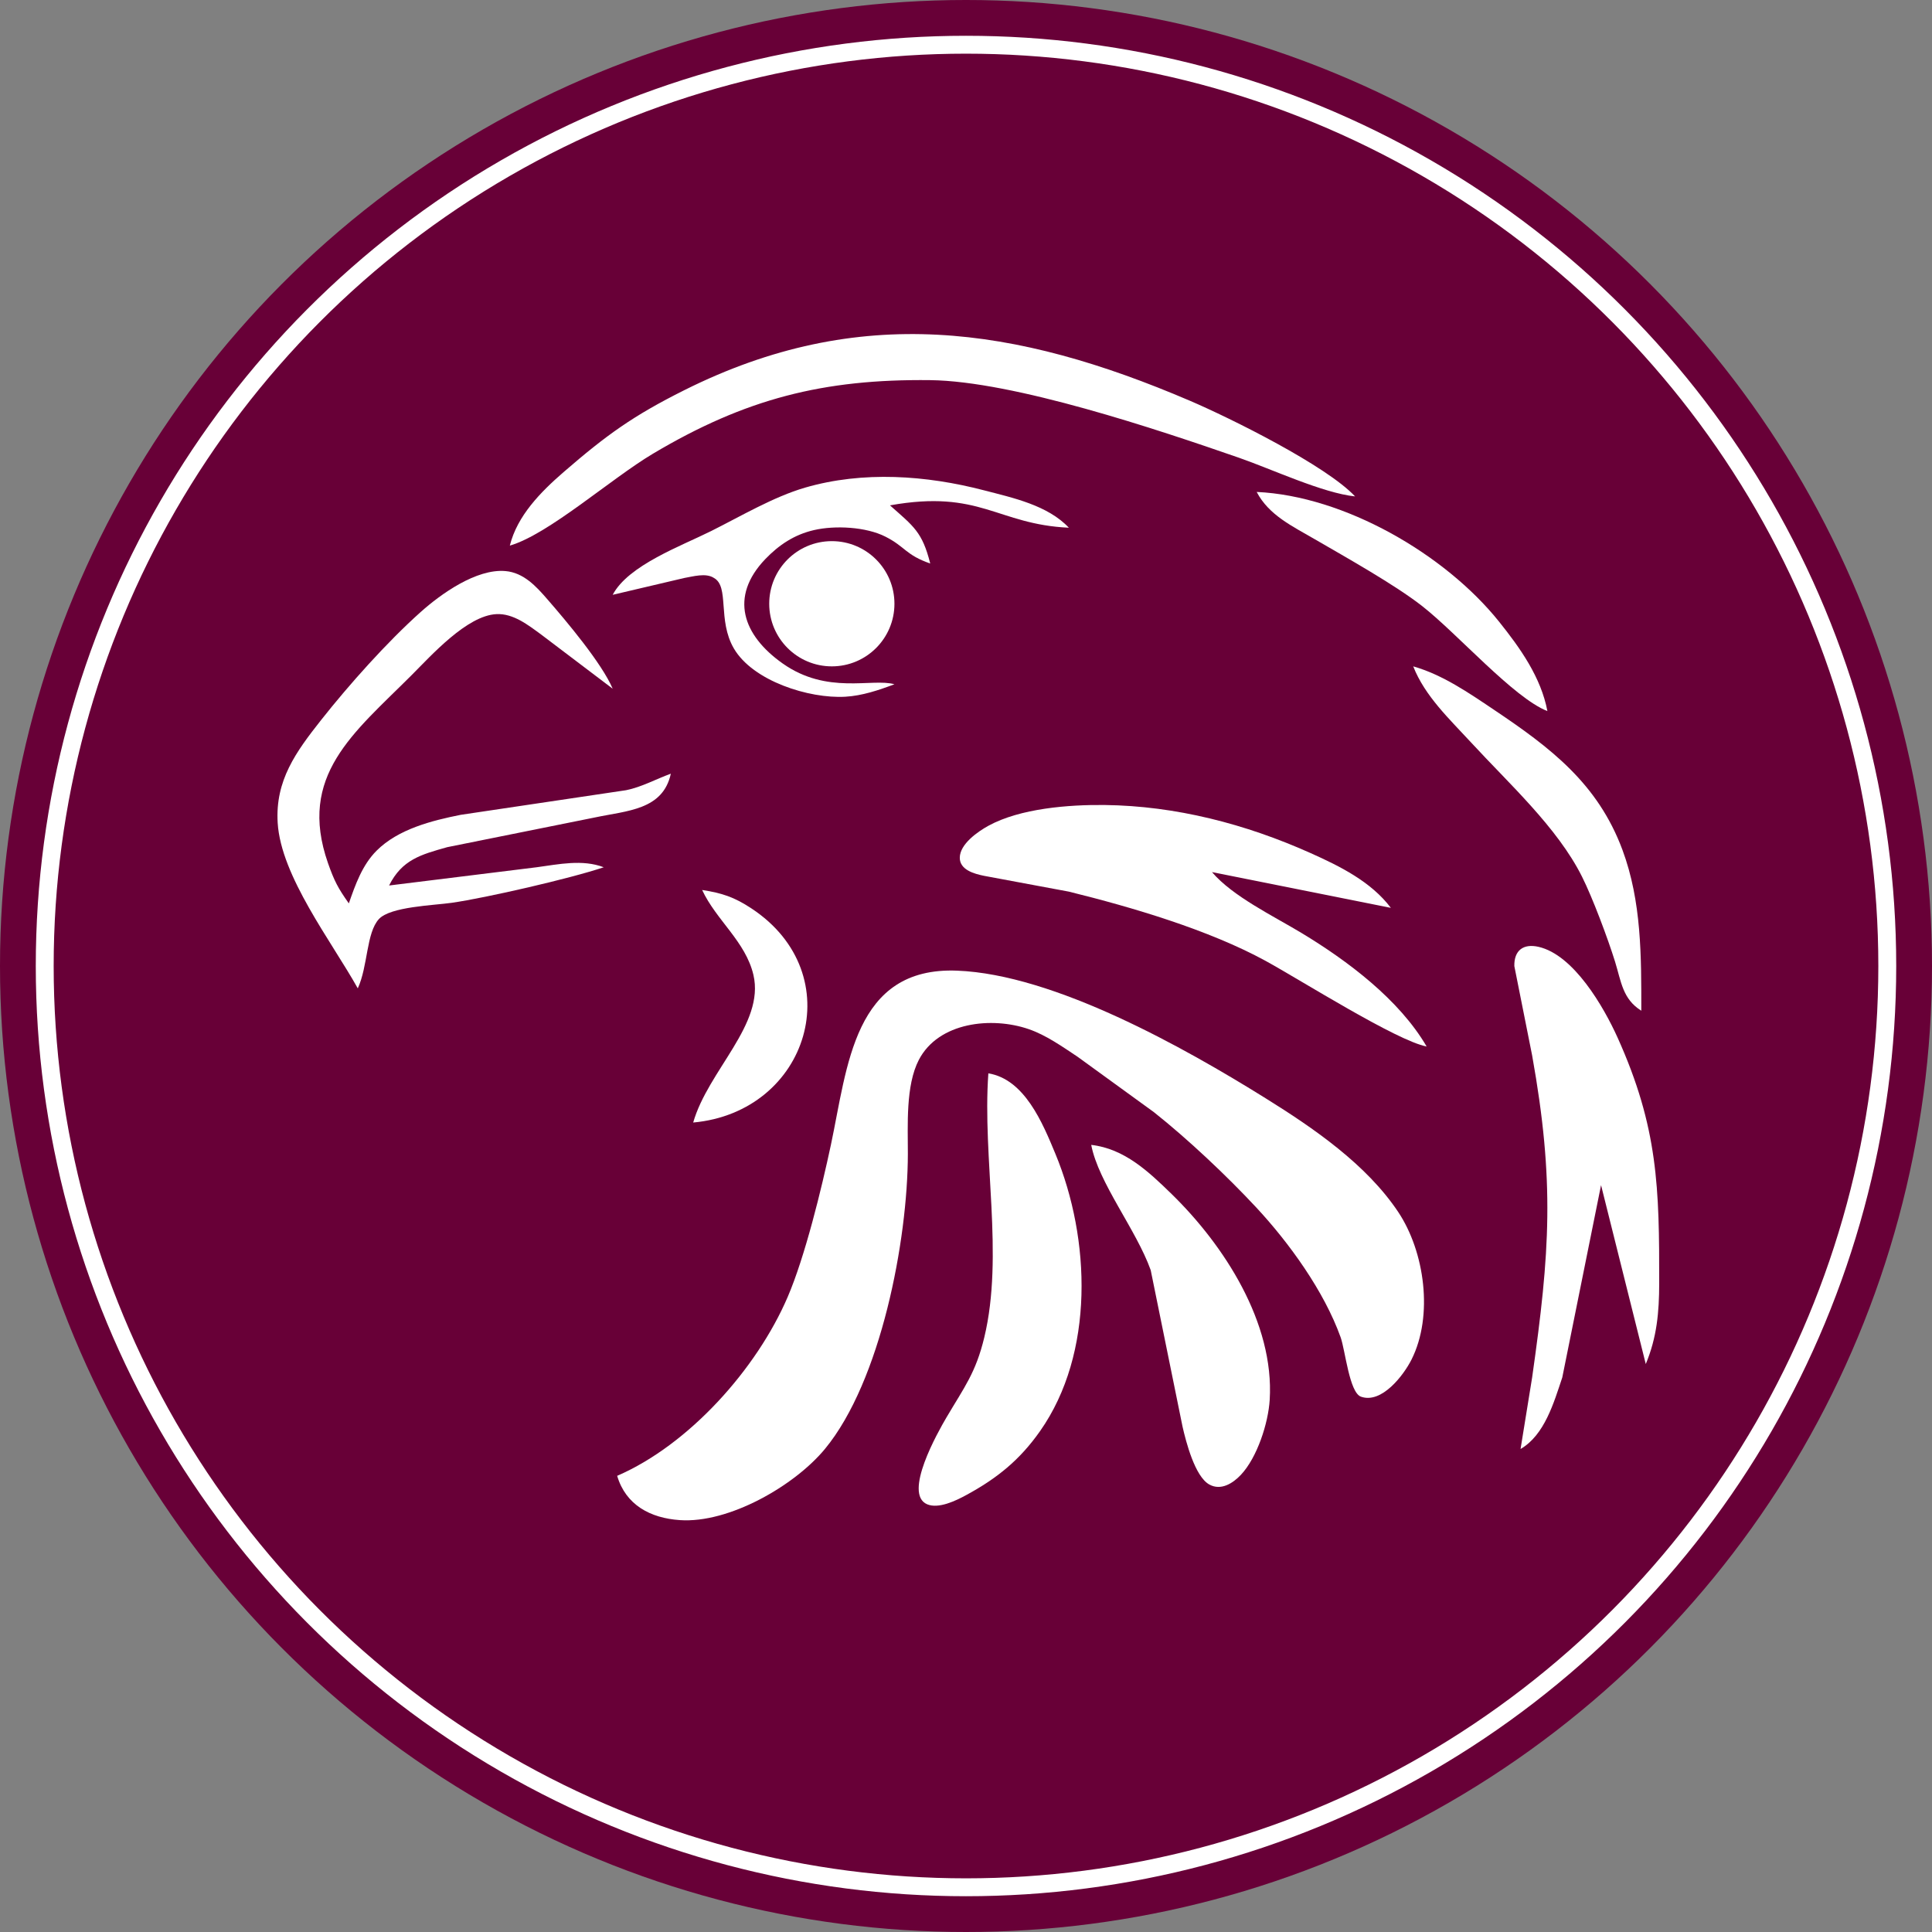
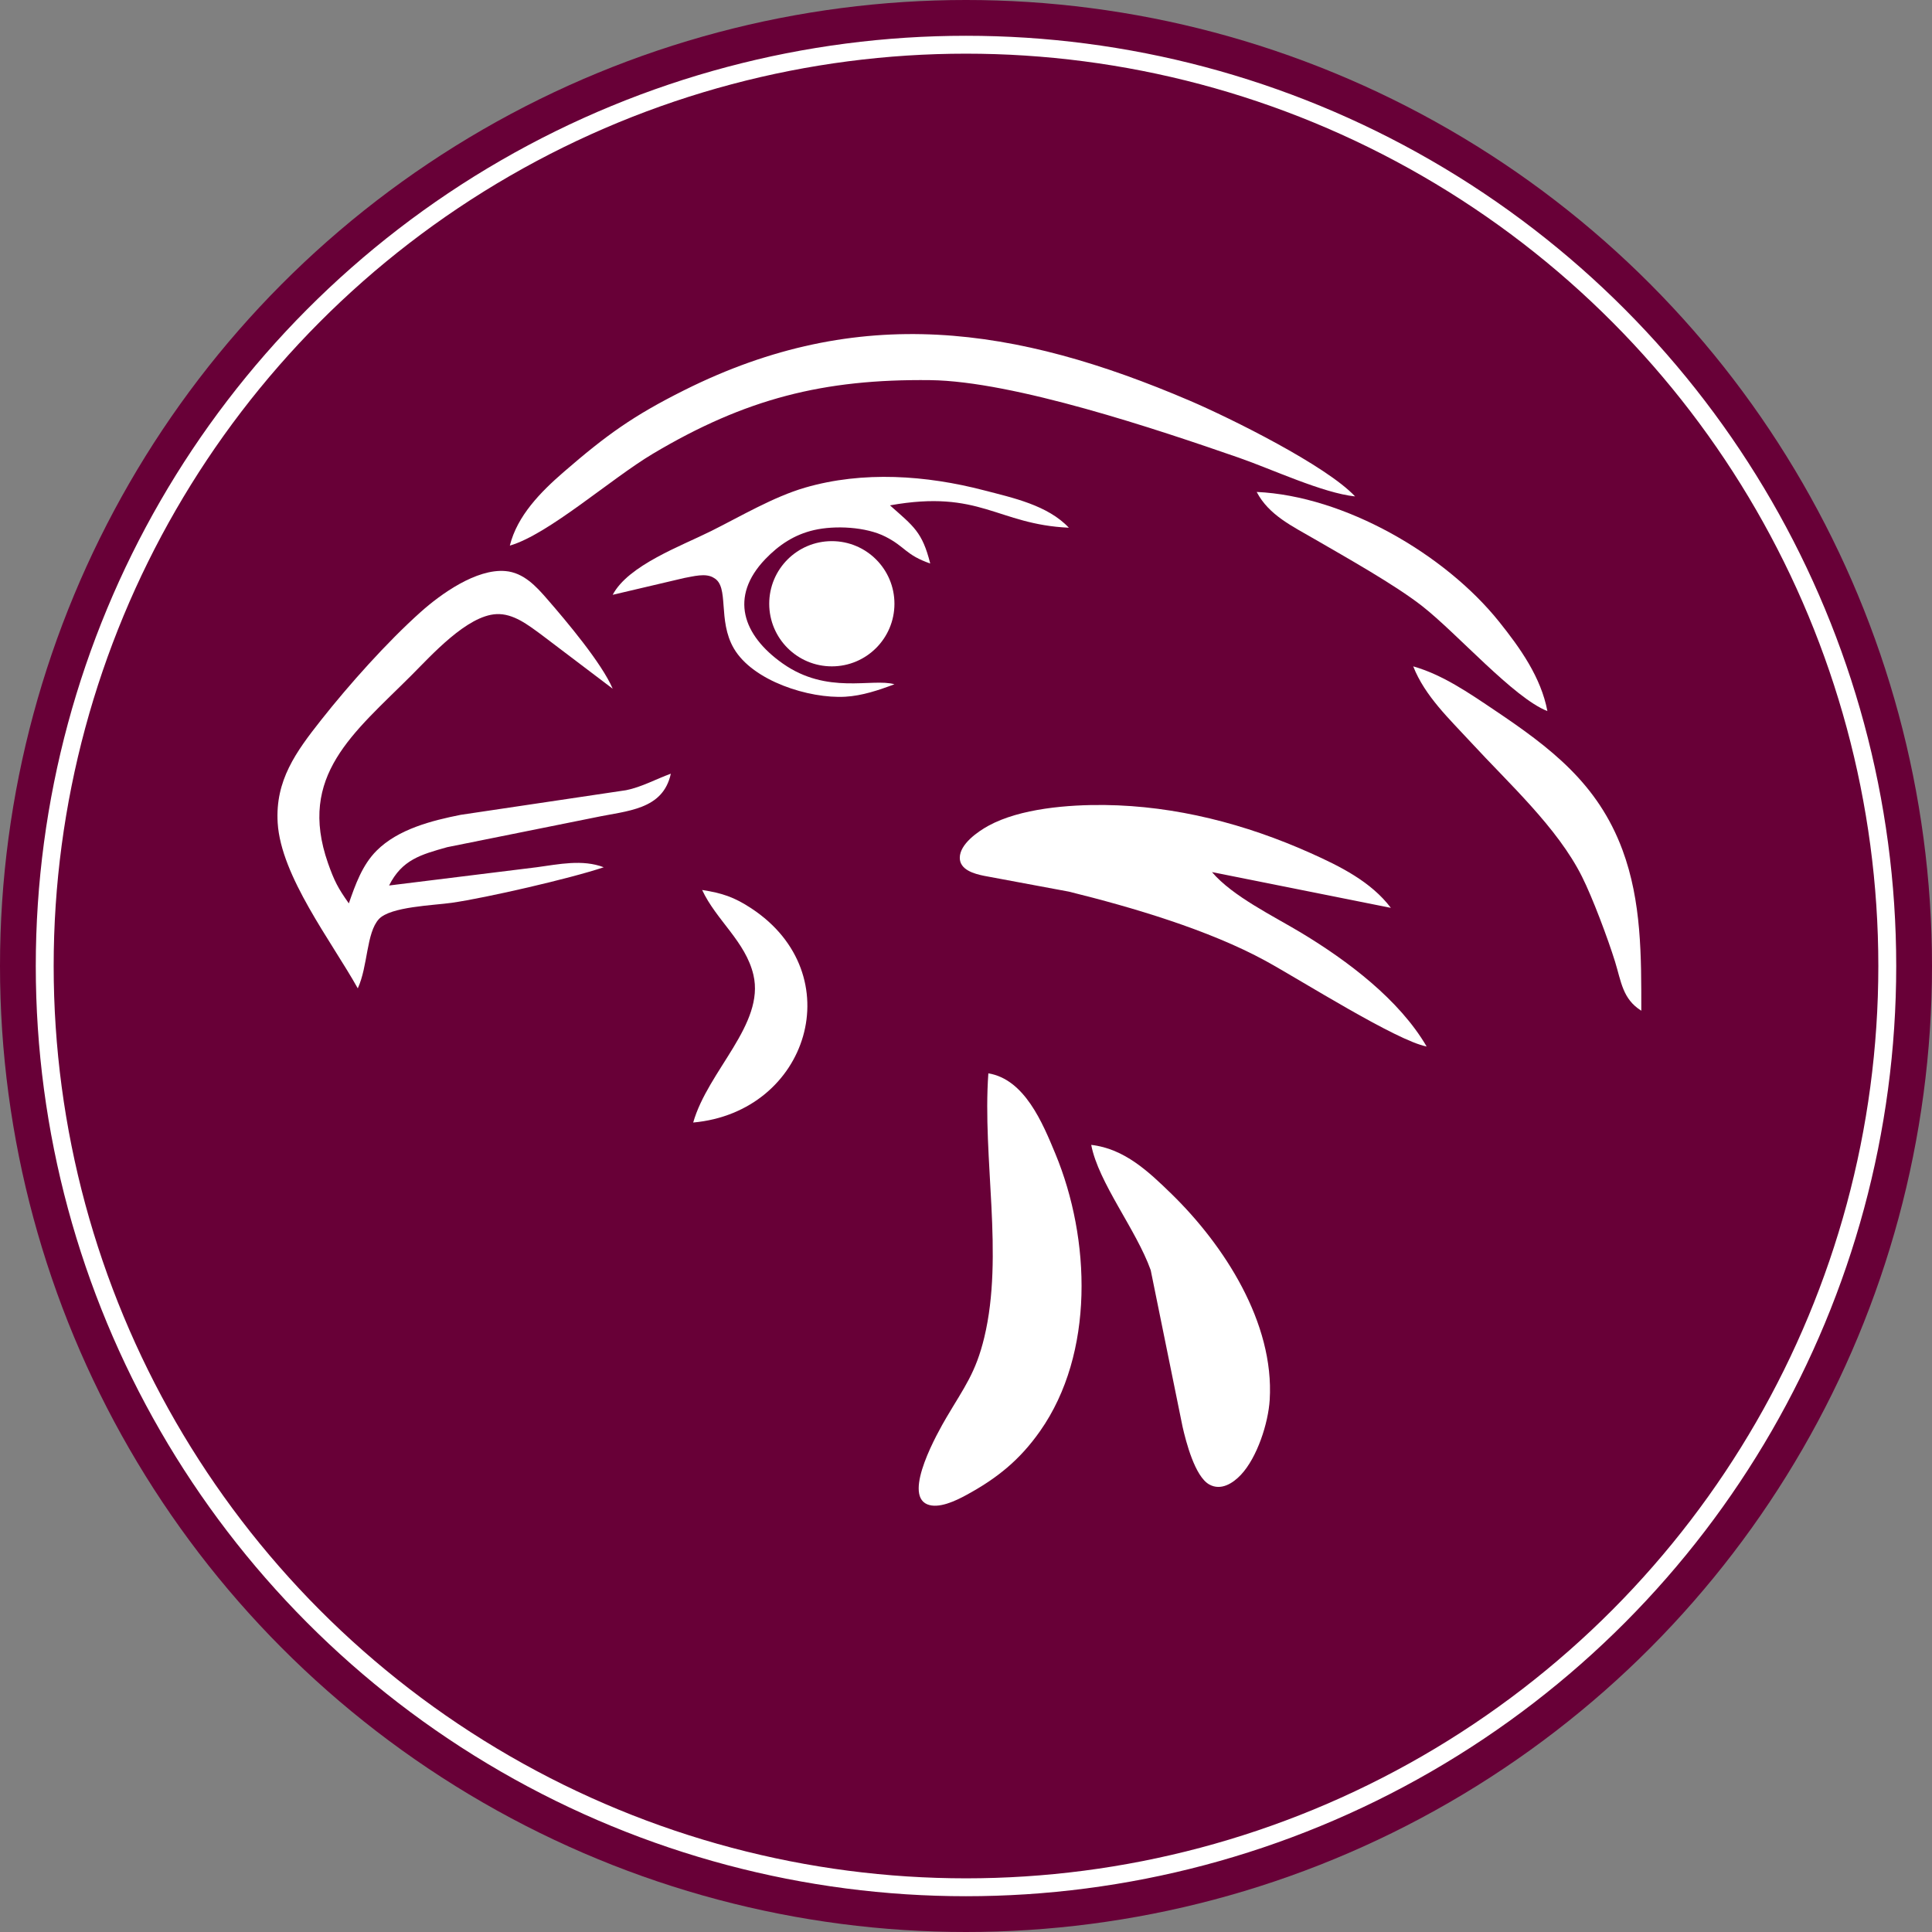
<svg xmlns="http://www.w3.org/2000/svg" width="432" height="432">
  <rect width="100%" height="100%" fill="#808080" stroke="none" />
  <circle cx="216" cy="216" r="216" fill="#680037" />
  <circle cx="216" cy="216" r="206" style="fill:none; stroke:white; stroke-width:4" />
  <g style="fill:white">
    <path id="01" d="M 262.00,267.01            C 273.72,278.45 284.96,295.78 283.91,313.00              283.59,318.24 281.10,325.92 277.47,329.77              275.69,331.67 272.99,333.39 270.39,331.93              267.19,330.14 265.20,322.44 264.42,319.00              264.42,319.00 257.30,284.00 257.30,284.00              254.07,274.96 245.61,264.45 244.00,256.00              251.42,256.84 256.83,261.97 262.00,267.01 Z" />
    <path id="02" d="M 235.99,258.00            C 243.86,276.99 244.79,302.60 232.56,320.00              228.01,326.47 222.94,330.57 216.00,334.33              213.77,335.54 209.87,337.45 207.31,336.36              201.87,334.04 209.72,320.20 211.60,317.00              215.62,310.17 218.19,306.97 220.10,299.00              224.50,280.65 219.63,259.03 221.00,240.00              229.12,241.34 233.13,251.10 235.99,258.00 Z" />
-     <path id="03" d="M 176.13,290.00            C 180.00,280.99 183.70,265.80 185.79,256.00              189.52,238.49 190.88,216.14 214.00,217.04              235.73,217.88 264.78,234.23 283.00,245.58              293.72,252.25 305.55,260.37 312.64,271.00              318.58,279.91 320.54,294.21 315.62,304.00              313.88,307.47 308.96,313.96 304.31,312.30              301.71,311.37 300.80,301.88 299.76,299.00              296.07,288.72 288.31,277.96 280.91,270.00              274.34,262.94 265.56,254.66 258.00,248.67              258.00,248.67 241.00,236.33 241.00,236.33              237.58,234.06 233.90,231.44 230.00,230.11              221.75,227.28 209.86,228.51 205.45,237.00              202.48,242.73 203.01,251.64 203.00,258.00              202.97,277.39 196.95,308.83 184.48,323.96              177.70,332.19 163.00,340.67 152.00,339.90              145.43,339.45 139.93,336.53 138.00,330.00              154.11,323.02 169.23,306.06 176.13,290.00 Z" />
-     <path id="04" d="M 342.59,308.00            C 346.57,280.03 347.65,264.22 342.59,236.00              342.59,236.00 338.61,216.02 338.61,216.02              338.53,212.52 340.62,210.94 344.00,211.71              351.90,213.50 358.60,225.16 361.69,232.00              370.78,252.16 371.03,265.64 371.00,287.00              370.99,293.41 370.49,299.03 368.00,305.00              368.00,305.00 358.00,265.00 358.00,265.00              358.00,265.00 349.33,308.00 349.33,308.00              347.44,313.64 345.38,320.87 340.00,324.00              340.00,324.00 342.59,308.00 342.59,308.00 Z" />
    <path id="05" d="M 168.00,203.11            C 190.34,217.81 180.85,248.65 155.00,251.00              158.33,239.35 171.04,229.05 168.47,218.00              166.73,210.54 160.13,205.74 157.00,199.00              161.47,199.70 164.16,200.58 168.00,203.11 Z" />
-     <path id="06" d="M 283.00,214.86            C 270.27,207.91 253.10,202.85 239.00,199.37              239.00,199.37 220.00,195.83 220.00,195.83              217.89,195.40 214.59,194.52 214.61,191.79              214.63,188.73 218.62,185.96 221.00,184.65              228.11,180.75 238.98,179.91 247.00,180.00              262.92,180.19 278.52,184.25 293.00,190.73              299.62,193.69 306.56,197.13 311.00,203.00              311.00,203.00 271.00,195.00 271.00,195.00              275.61,200.43 284.75,204.83 291.00,208.60              301.32,214.83 312.85,223.47 319.00,234.00              312.29,232.73 290.78,219.12 283.00,214.86 Z" />
+     <path id="06" d="M 283.00,214.86            C 270.27,207.91 253.10,202.85 239.00,199.37              239.00,199.37 220.00,195.83 220.00,195.83              217.89,195.40 214.59,194.52 214.61,191.79              214.63,188.73 218.62,185.96 221.00,184.65              228.11,180.75 238.98,179.91 247.00,180.00              262.92,180.19 278.52,184.25 293.00,190.73              299.62,193.69 306.56,197.13 311.00,203.00              311.00,203.00 271.00,195.00 271.00,195.00              275.61,200.43 284.75,204.83 291.00,208.60              301.32,214.83 312.85,223.47 319.00,234.00              312.29,232.73 290.78,219.12 283.00,214.86 " />
    <path id="07" d="M 334.00,158.67            C 346.72,167.20 357.26,175.20 362.77,190.00              367.08,201.58 367.00,213.86 367.00,226.00              362.81,223.38 362.51,219.50 361.12,215.00              359.52,209.86 356.11,200.74 353.73,196.00              348.20,184.97 337.33,175.15 328.92,166.00              324.14,160.81 318.61,155.66 316.00,149.00              322.56,150.87 328.38,154.90 334.00,158.67 Z" />
    <path id="08" d="M 62.09,184.00            C 61.51,174.49 66.19,168.11 71.80,161.00              78.09,153.04 86.51,143.61 94.04,136.87              98.59,132.80 106.50,127.14 113.00,127.69              117.09,128.04 119.89,131.11 122.41,134.02              126.67,138.92 134.57,148.30 137.00,154.00              137.00,154.00 121.00,141.88 121.00,141.88              118.11,139.77 114.78,137.13 111.00,137.32              104.40,137.64 96.42,146.58 92.00,151.00              79.09,163.91 66.49,173.42 73.34,193.00              74.74,196.97 75.56,198.56 78.00,202.00              79.46,197.81 81.00,193.42 84.21,190.21              89.03,185.39 96.54,183.49 103.00,182.20              103.00,182.20 140.00,176.69 140.00,176.69              143.51,175.98 146.65,174.21 150.00,173.00              148.22,181.15 140.23,181.25 133.00,182.79              133.00,182.79 100.00,189.43 100.00,189.43              94.10,191.09 89.89,192.23 87.00,198.00              87.00,198.00 120.00,193.92 120.00,193.92              124.96,193.25 130.22,192.10 135.00,193.92              127.60,196.42 108.73,200.76 101.00,201.87              96.95,202.45 87.28,202.72 84.72,205.51              81.89,208.59 82.29,216.03 80.00,221.00              74.13,210.49 62.82,195.93 62.09,184.00 Z" />
    <circle id="09" cx="186" cy="135" r="14" />
    <path id="10" d="M 335.19,139.00            C 339.92,144.90 344.58,151.46 346.00,159.00              338.45,156.04 325.88,141.69 318.00,135.52              311.91,130.75 300.94,124.61 294.00,120.58              289.06,117.70 283.71,115.21 281.00,110.00              300.63,110.90 323.11,123.92 335.19,139.00 Z" />
    <path id="11" d="M 159.00,118.75            C 165.65,115.43 172.96,111.09 180.00,109.04              192.98,105.26 207.14,106.28 220.00,109.63              226.51,111.32 234.27,112.97 239.00,118.00              222.89,117.25 219.22,109.38 199.00,113.00              204.28,117.69 206.23,118.93 208.00,126.00              202.49,124.09 202.48,122.28 197.99,120.00              193.64,117.79 186.72,117.44 182.00,118.53              177.63,119.54 174.18,121.83 171.10,125.04              163.05,133.47 166.08,142.05 175.00,148.35              184.99,155.41 194.99,151.58 200.00,153.00              196.50,154.32 192.77,155.58 189.00,155.79              180.91,156.25 168.35,152.29 164.09,144.99              160.40,138.67 163.14,131.18 159.65,129.24              157.84,128.03 154.91,128.92 153.00,129.24              153.00,129.24 137.00,133.00 137.00,133.00              140.49,126.38 152.32,122.09 159.00,118.75 Z" />
    <path id="12" d="M 126.00,105.58            C 135.63,97.24 141.60,92.95 153.00,87.25              192.13,67.68 227.18,72.97 266.00,89.58              275.23,93.53 296.58,104.13 303.00,111.00              295.81,110.26 284.34,104.89 277.00,102.34              258.87,96.05 226.66,85.22 208.00,85.00              184.15,84.72 166.69,89.14 146.00,101.45              136.58,107.06 122.68,119.47 114.00,122.00              115.66,115.30 120.91,110.00 126.00,105.58 Z" />
  </g>
</svg>